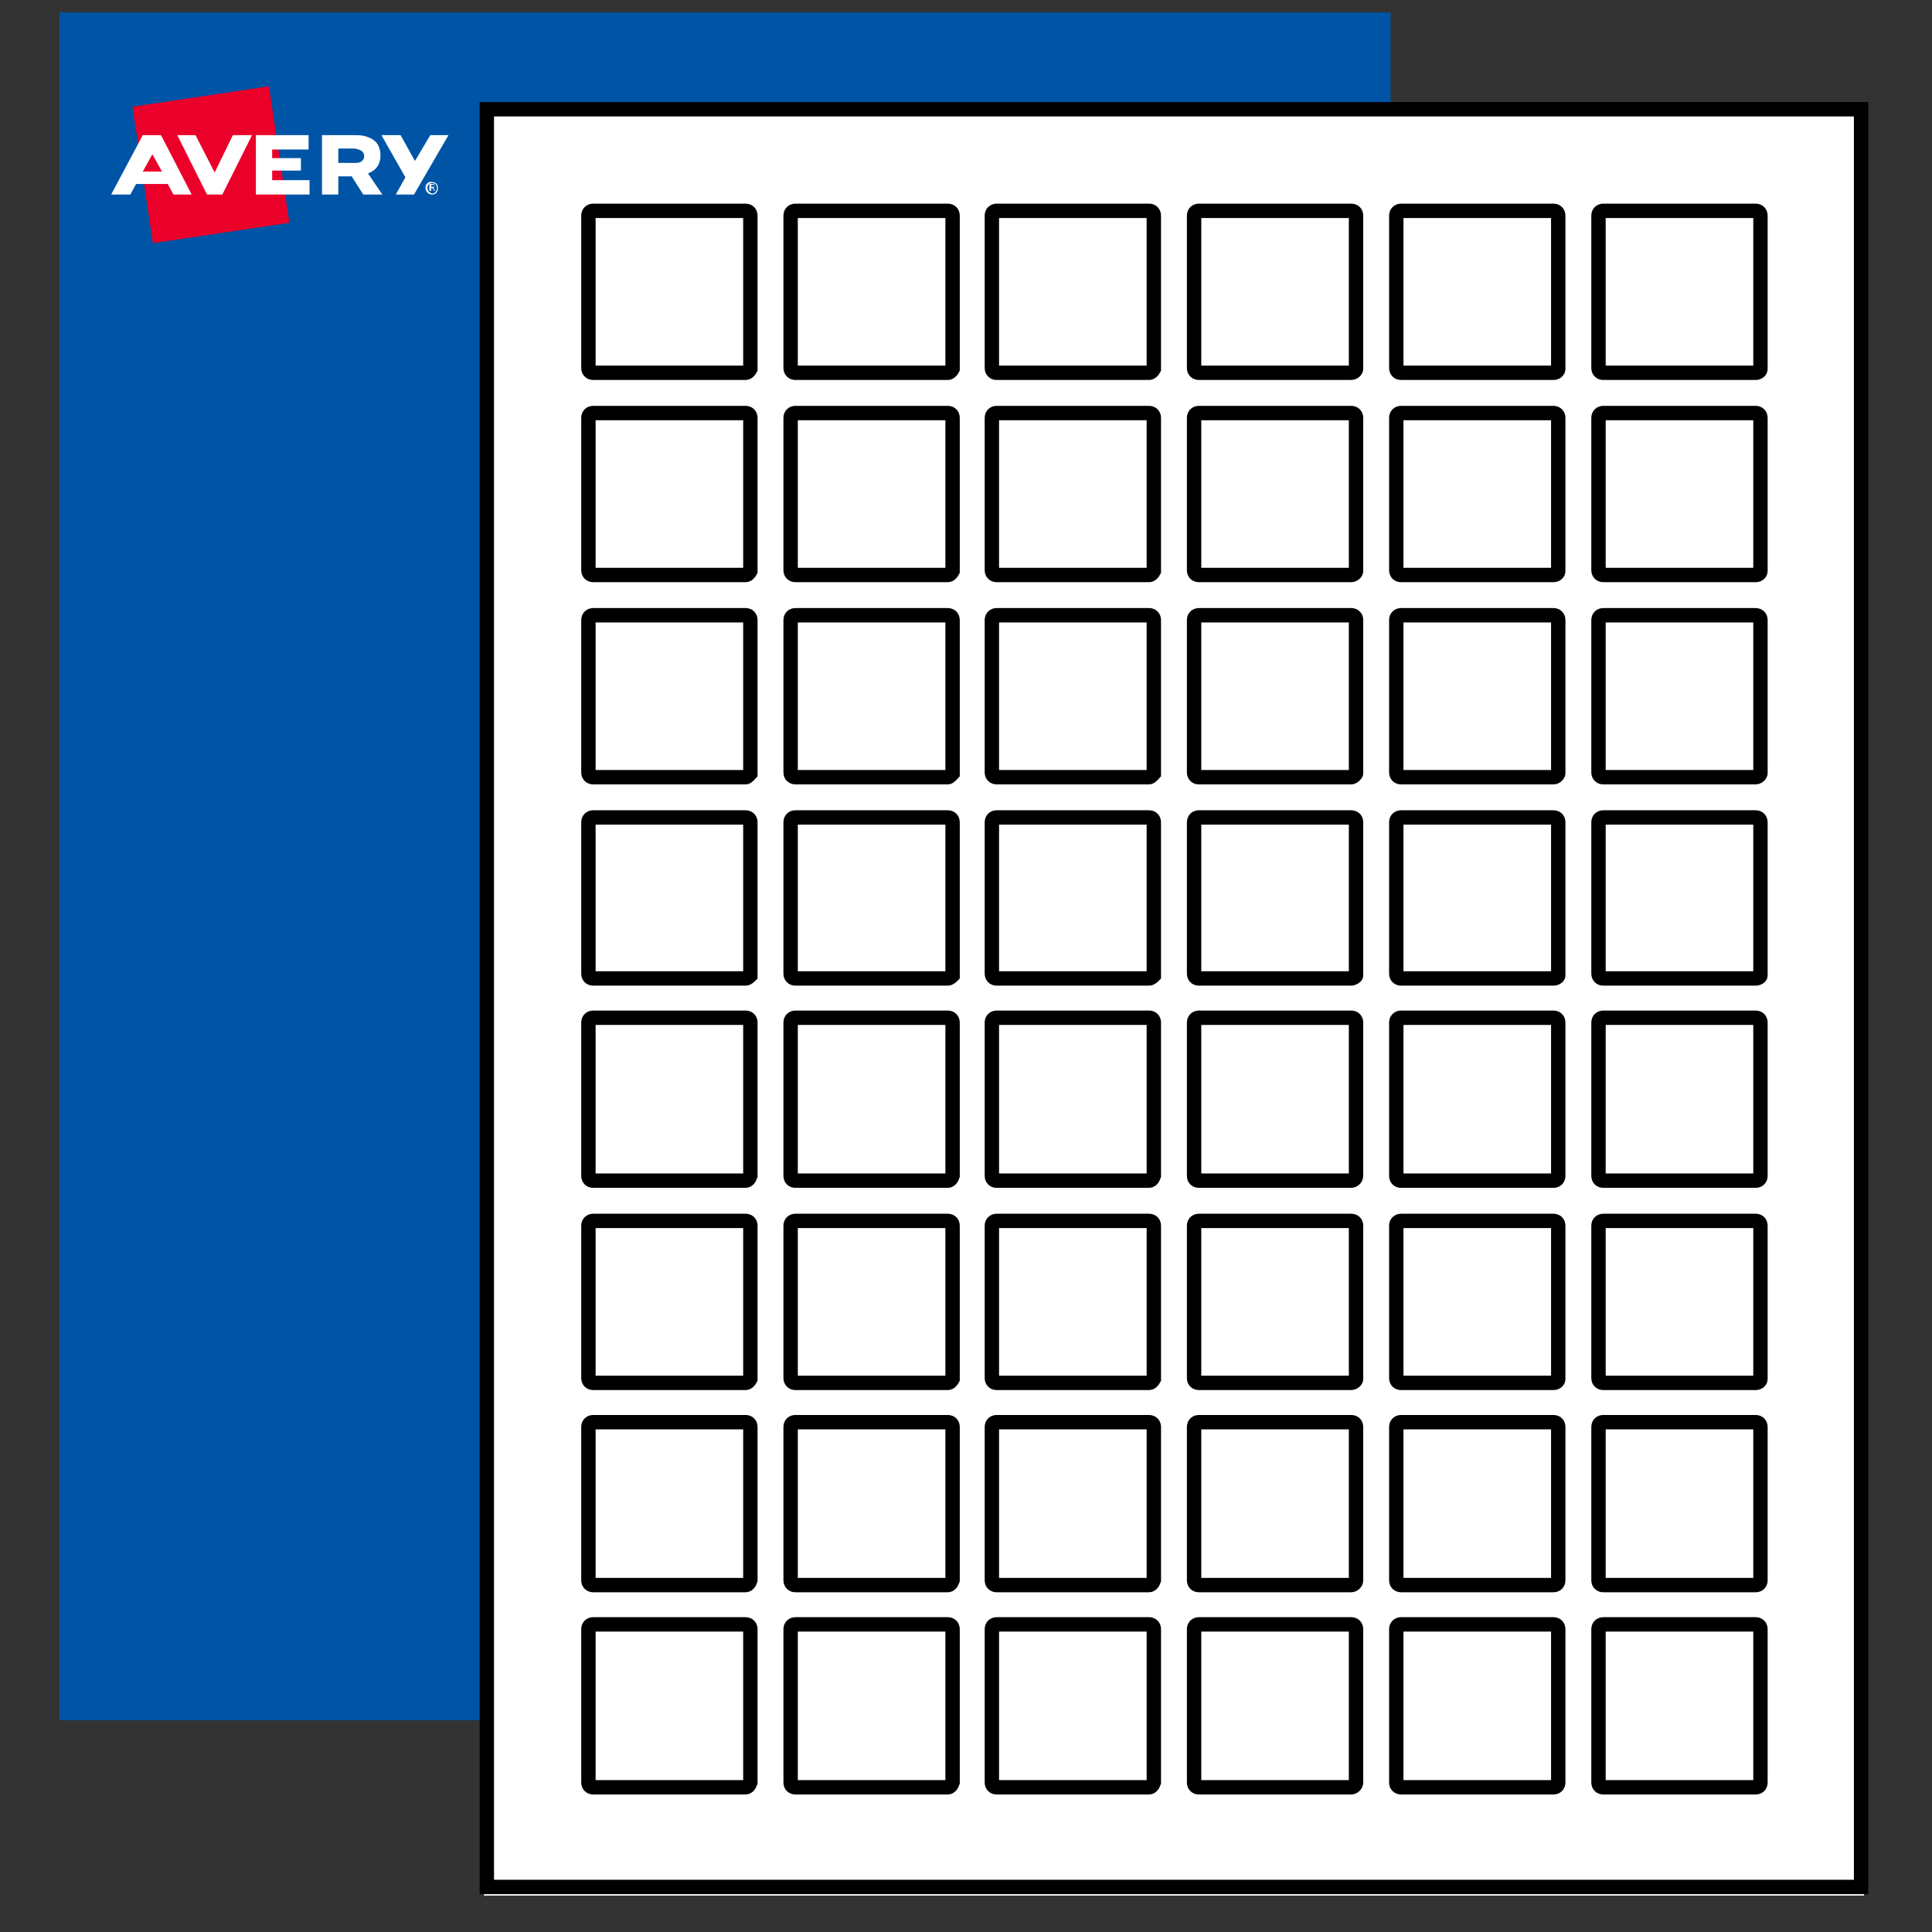
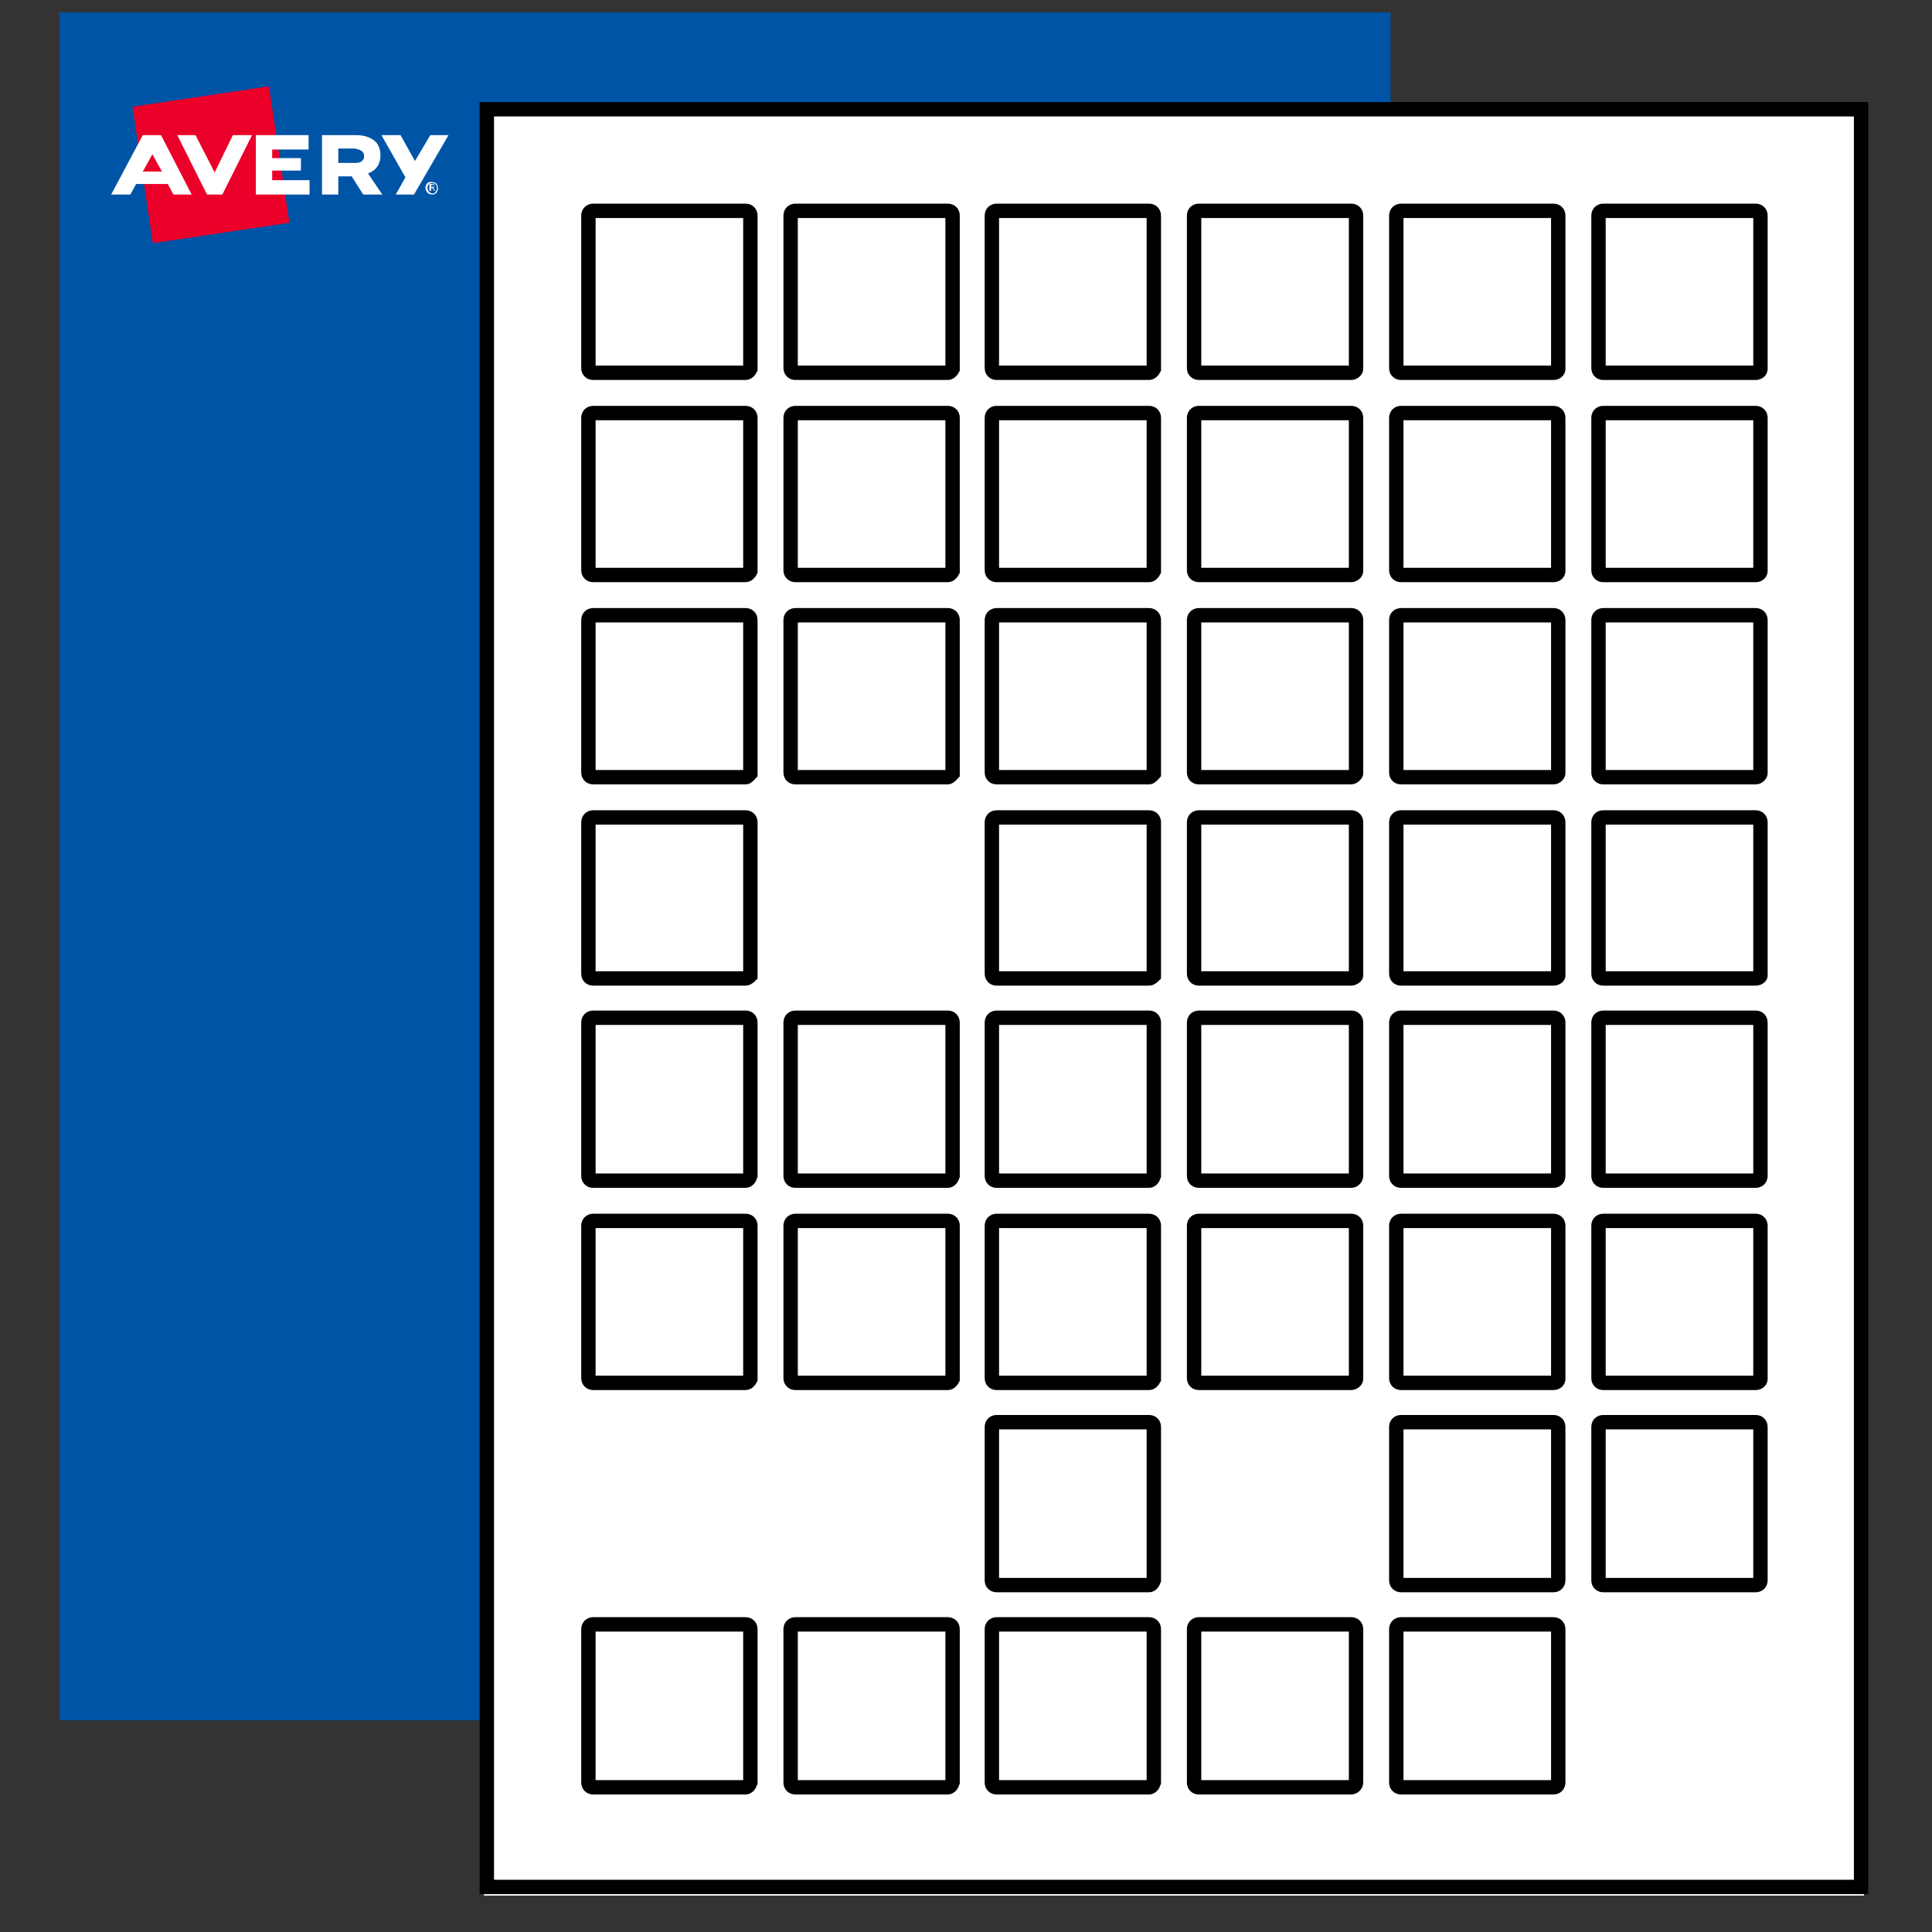
<svg xmlns="http://www.w3.org/2000/svg" version="1.1" id="Layer_1" x="0px" y="0px" viewBox="0 0 201.6 201.6" style="enable-background:new 0 0 201.6 201.6;" xml:space="preserve">
  <rect x="0" y="0" width="201.6" height="201.6" fill="#333333" stroke="none" />
  <style type="text/css">
	.st0{fill:#0054A6;}
	.st1{fill:#EA0029;}
	.st2{fill:#FFFFFF;}
	.st3{fill:none;stroke:#000000;stroke-width:1.5;stroke-linecap:square;stroke-miterlimit:10;}
</style>
  <g>
    <rect x="6.2" y="1.3" class="st0" width="138.9" height="178.2" />
    <g>
      <rect x="14.8" y="10" transform="matrix(0.989 -0.148 0.148 0.989 -2.294 3.435)" class="st1" width="14.4" height="14.4" />
      <path class="st2" d="M14.9,14.1l-3.3,6.2h2l0.6-1.1h3.3l0.6,1.1H20l-3.2-6.2H14.9z M14.9,17.9l1-1.8l1,1.8H14.9z" />
      <path class="st2" d="M39.7,16.2L39.7,16.2c0-0.6-0.2-1.1-0.5-1.4c-0.4-0.4-1.1-0.7-2-0.7h-3.6v6.2h1.7v-1.9h1.4l1.2,1.9h2    l-1.5-2.2C39.2,17.8,39.7,17.2,39.7,16.2 M38,16.3c0,0.4-0.3,0.7-0.9,0.7h-1.8v-1.5H37C37.6,15.6,38,15.8,38,16.3L38,16.3z" />
      <polygon class="st2" points="44.9,14.1 43.3,16.8 41.8,14.1 39.8,14.1 42.3,18.5 41.3,20.3 43.2,20.3 46.8,14.1   " />
      <polygon class="st2" points="28.4,17.8 31.4,17.8 31.4,16.5 28.4,16.5 28.4,15.6 32.2,15.6 32.2,14.1 26.7,14.1 26.7,20.3     32.3,20.3 32.3,18.8 28.4,18.8   " />
      <polygon class="st2" points="22.4,18 20.4,14.1 18.5,14.1 21.6,20.3 23.2,20.3 26.3,14.1 24.3,14.1   " />
      <path class="st2" d="M45,19.3h0.2c0.1,0,0.2,0,0.2,0.1c0,0.1-0.1,0.1-0.2,0.1H45V19.3z M44.8,19.9H45v-0.3h0.1l0.2,0.3h0.1    l-0.2-0.3c0.1,0,0.2-0.1,0.2-0.2c0-0.1-0.1-0.2-0.3-0.2h-0.3V19.9z M44.6,19.6c0-0.3,0.2-0.5,0.5-0.5c0.3,0,0.5,0.2,0.5,0.5    c0,0.3-0.2,0.6-0.5,0.6C44.8,20.1,44.6,19.9,44.6,19.6 M44.4,19.6c0,0.4,0.3,0.7,0.7,0.7c0.4,0,0.6-0.3,0.6-0.7    c0-0.4-0.3-0.6-0.6-0.6C44.7,18.9,44.4,19.2,44.4,19.6" />
    </g>
  </g>
  <rect x="50.5" y="11" class="st2" width="144" height="186.8" />
  <g>
    <rect x="50.8" y="11.4" class="st3" width="143.4" height="185.5" />
    <g>
      <g>
        <path class="st3" d="M77.8,186.5H61.9c-0.3,0-0.5-0.2-0.5-0.5v-16c0-0.3,0.2-0.5,0.5-0.5h15.9c0.3,0,0.5,0.2,0.5,0.5v16     C78.2,186.3,78,186.5,77.8,186.5z" />
        <path class="st3" d="M98.9,186.5H83c-0.3,0-0.5-0.2-0.5-0.5v-16c0-0.3,0.2-0.5,0.5-0.5h15.9c0.3,0,0.5,0.2,0.5,0.5v16     C99.3,186.3,99.1,186.5,98.9,186.5z" />
        <path class="st3" d="M119.9,186.5h-15.9c-0.3,0-0.5-0.2-0.5-0.5v-16c0-0.3,0.2-0.5,0.5-0.5h15.9c0.3,0,0.5,0.2,0.5,0.5v16     C120.3,186.3,120.1,186.5,119.9,186.5z" />
        <path class="st3" d="M141,186.5h-15.9c-0.3,0-0.5-0.2-0.5-0.5v-16c0-0.3,0.2-0.5,0.5-0.5H141c0.3,0,0.5,0.2,0.5,0.5v16     C141.5,186.3,141.2,186.5,141,186.5z" />
        <path class="st3" d="M162.1,186.5h-15.9c-0.3,0-0.5-0.2-0.5-0.5v-16c0-0.3,0.2-0.5,0.5-0.5h15.9c0.3,0,0.5,0.2,0.5,0.5v16     C162.6,186.3,162.4,186.5,162.1,186.5z" />
-         <path class="st3" d="M183.2,186.5h-15.9c-0.3,0-0.5-0.2-0.5-0.5v-16c0-0.3,0.2-0.5,0.5-0.5h15.9c0.3,0,0.5,0.2,0.5,0.5v16     C183.7,186.3,183.5,186.5,183.2,186.5z" />
      </g>
      <g>
-         <path class="st3" d="M77.8,165.4H61.9c-0.3,0-0.5-0.2-0.5-0.5v-16c0-0.3,0.2-0.5,0.5-0.5h15.9c0.3,0,0.5,0.2,0.5,0.5v16     C78.2,165.2,78,165.4,77.8,165.4z" />
-         <path class="st3" d="M98.9,165.4H83c-0.3,0-0.5-0.2-0.5-0.5v-16c0-0.3,0.2-0.5,0.5-0.5h15.9c0.3,0,0.5,0.2,0.5,0.5v16     C99.3,165.2,99.1,165.4,98.9,165.4z" />
        <path class="st3" d="M119.9,165.4h-15.9c-0.3,0-0.5-0.2-0.5-0.5v-16c0-0.3,0.2-0.5,0.5-0.5h15.9c0.3,0,0.5,0.2,0.5,0.5v16     C120.3,165.2,120.1,165.4,119.9,165.4z" />
-         <path class="st3" d="M141,165.4h-15.9c-0.3,0-0.5-0.2-0.5-0.5v-16c0-0.3,0.2-0.5,0.5-0.5H141c0.3,0,0.5,0.2,0.5,0.5v16     C141.5,165.2,141.2,165.4,141,165.4z" />
        <path class="st3" d="M162.1,165.4h-15.9c-0.3,0-0.5-0.2-0.5-0.5v-16c0-0.3,0.2-0.5,0.5-0.5h15.9c0.3,0,0.5,0.2,0.5,0.5v16     C162.6,165.2,162.4,165.4,162.1,165.4z" />
        <path class="st3" d="M183.2,165.4h-15.9c-0.3,0-0.5-0.2-0.5-0.5v-16c0-0.3,0.2-0.5,0.5-0.5h15.9c0.3,0,0.5,0.2,0.5,0.5v16     C183.7,165.2,183.5,165.4,183.2,165.4z" />
      </g>
      <g>
        <path class="st3" d="M77.8,144.3H61.9c-0.3,0-0.5-0.2-0.5-0.5v-15.9c0-0.3,0.2-0.5,0.5-0.5h15.9c0.3,0,0.5,0.2,0.5,0.5v16     C78.2,144.1,78,144.3,77.8,144.3z" />
        <path class="st3" d="M98.9,144.3H83c-0.3,0-0.5-0.2-0.5-0.5v-15.9c0-0.3,0.2-0.5,0.5-0.5h15.9c0.3,0,0.5,0.2,0.5,0.5v16     C99.3,144.1,99.1,144.3,98.9,144.3z" />
        <path class="st3" d="M119.9,144.3h-15.9c-0.3,0-0.5-0.2-0.5-0.5v-15.9c0-0.3,0.2-0.5,0.5-0.5h15.9c0.3,0,0.5,0.2,0.5,0.5v16     C120.3,144.1,120.1,144.3,119.9,144.3z" />
        <path class="st3" d="M141,144.3h-15.9c-0.3,0-0.5-0.2-0.5-0.5v-15.9c0-0.3,0.2-0.5,0.5-0.5H141c0.3,0,0.5,0.2,0.5,0.5v16     C141.5,144.1,141.2,144.3,141,144.3z" />
        <path class="st3" d="M162.1,144.3h-15.9c-0.3,0-0.5-0.2-0.5-0.5v-15.9c0-0.3,0.2-0.5,0.5-0.5h15.9c0.3,0,0.5,0.2,0.5,0.5v16     C162.6,144.1,162.4,144.3,162.1,144.3z" />
        <path class="st3" d="M183.2,144.3h-15.9c-0.3,0-0.5-0.2-0.5-0.5v-15.9c0-0.3,0.2-0.5,0.5-0.5h15.9c0.3,0,0.5,0.2,0.5,0.5v16     C183.7,144.1,183.5,144.3,183.2,144.3z" />
      </g>
      <g>
        <path class="st3" d="M77.8,123.2H61.9c-0.3,0-0.5-0.2-0.5-0.5v-16c0-0.3,0.2-0.5,0.5-0.5h15.9c0.3,0,0.5,0.2,0.5,0.5v16     C78.2,123,78,123.2,77.8,123.2z" />
        <path class="st3" d="M98.9,123.2H83c-0.3,0-0.5-0.2-0.5-0.5v-16c0-0.3,0.2-0.5,0.5-0.5h15.9c0.3,0,0.5,0.2,0.5,0.5v16     C99.3,123,99.1,123.2,98.9,123.2z" />
        <path class="st3" d="M119.9,123.2h-15.9c-0.3,0-0.5-0.2-0.5-0.5v-16c0-0.3,0.2-0.5,0.5-0.5h15.9c0.3,0,0.5,0.2,0.5,0.5v16     C120.3,123,120.1,123.2,119.9,123.2z" />
        <path class="st3" d="M141,123.2h-15.9c-0.3,0-0.5-0.2-0.5-0.5v-16c0-0.3,0.2-0.5,0.5-0.5H141c0.3,0,0.5,0.2,0.5,0.5v16     C141.5,123,141.2,123.2,141,123.2z" />
        <path class="st3" d="M162.1,123.2h-15.9c-0.3,0-0.5-0.2-0.5-0.5v-16c0-0.3,0.2-0.5,0.5-0.5h15.9c0.3,0,0.5,0.2,0.5,0.5v16     C162.6,123,162.4,123.2,162.1,123.2z" />
        <path class="st3" d="M183.2,123.2h-15.9c-0.3,0-0.5-0.2-0.5-0.5v-16c0-0.3,0.2-0.5,0.5-0.5h15.9c0.3,0,0.5,0.2,0.5,0.5v16     C183.7,123,183.5,123.2,183.2,123.2z" />
      </g>
      <g>
        <path class="st3" d="M77.8,102.1H61.9c-0.3,0-0.5-0.2-0.5-0.5V85.8c0-0.3,0.2-0.5,0.5-0.5h15.9c0.3,0,0.5,0.2,0.5,0.5v16     C78.2,101.9,78,102.1,77.8,102.1z" />
-         <path class="st3" d="M98.9,102.1H83c-0.3,0-0.5-0.2-0.5-0.5V85.8c0-0.3,0.2-0.5,0.5-0.5h15.9c0.3,0,0.5,0.2,0.5,0.5v16     C99.3,101.9,99.1,102.1,98.9,102.1z" />
        <path class="st3" d="M119.9,102.1h-15.9c-0.3,0-0.5-0.2-0.5-0.5V85.8c0-0.3,0.2-0.5,0.5-0.5h15.9c0.3,0,0.5,0.2,0.5,0.5v16     C120.3,101.9,120.1,102.1,119.9,102.1z" />
        <path class="st3" d="M141,102.1h-15.9c-0.3,0-0.5-0.2-0.5-0.5V85.8c0-0.3,0.2-0.5,0.5-0.5H141c0.3,0,0.5,0.2,0.5,0.5v16     C141.5,101.9,141.2,102.1,141,102.1z" />
        <path class="st3" d="M162.1,102.1h-15.9c-0.3,0-0.5-0.2-0.5-0.5V85.8c0-0.3,0.2-0.5,0.5-0.5h15.9c0.3,0,0.5,0.2,0.5,0.5v16     C162.6,101.9,162.4,102.1,162.1,102.1z" />
        <path class="st3" d="M183.2,102.1h-15.9c-0.3,0-0.5-0.2-0.5-0.5V85.8c0-0.3,0.2-0.5,0.5-0.5h15.9c0.3,0,0.5,0.2,0.5,0.5v16     C183.7,101.9,183.5,102.1,183.2,102.1z" />
      </g>
      <g>
        <path class="st3" d="M77.8,81.1H61.9c-0.3,0-0.5-0.2-0.5-0.5V64.7c0-0.3,0.2-0.5,0.5-0.5h15.9c0.3,0,0.5,0.2,0.5,0.5v16     C78.2,80.8,78,81.1,77.8,81.1z" />
        <path class="st3" d="M98.9,81.1H83c-0.3,0-0.5-0.2-0.5-0.5V64.7c0-0.3,0.2-0.5,0.5-0.5h15.9c0.3,0,0.5,0.2,0.5,0.5v16     C99.3,80.8,99.1,81.1,98.9,81.1z" />
        <path class="st3" d="M119.9,81.1h-15.9c-0.3,0-0.5-0.2-0.5-0.5V64.7c0-0.3,0.2-0.5,0.5-0.5h15.9c0.3,0,0.5,0.2,0.5,0.5v16     C120.3,80.8,120.1,81.1,119.9,81.1z" />
        <path class="st3" d="M141,81.1h-15.9c-0.3,0-0.5-0.2-0.5-0.5V64.7c0-0.3,0.2-0.5,0.5-0.5H141c0.3,0,0.5,0.2,0.5,0.5v16     C141.5,80.8,141.2,81.1,141,81.1z" />
        <path class="st3" d="M162.1,81.1h-15.9c-0.3,0-0.5-0.2-0.5-0.5V64.7c0-0.3,0.2-0.5,0.5-0.5h15.9c0.3,0,0.5,0.2,0.5,0.5v16     C162.6,80.8,162.4,81.1,162.1,81.1z" />
        <path class="st3" d="M183.2,81.1h-15.9c-0.3,0-0.5-0.2-0.5-0.5V64.7c0-0.3,0.2-0.5,0.5-0.5h15.9c0.3,0,0.5,0.2,0.5,0.5v16     C183.7,80.8,183.5,81.1,183.2,81.1z" />
      </g>
      <g>
        <path class="st3" d="M77.8,60H61.9c-0.3,0-0.5-0.2-0.5-0.5V43.6c0-0.3,0.2-0.5,0.5-0.5h15.9c0.3,0,0.5,0.2,0.5,0.5v16     C78.2,59.8,78,60,77.8,60z" />
        <path class="st3" d="M98.9,60H83c-0.3,0-0.5-0.2-0.5-0.5V43.6c0-0.3,0.2-0.5,0.5-0.5h15.9c0.3,0,0.5,0.2,0.5,0.5v16     C99.3,59.8,99.1,60,98.9,60z" />
        <path class="st3" d="M119.9,60h-15.9c-0.3,0-0.5-0.2-0.5-0.5V43.6c0-0.3,0.2-0.5,0.5-0.5h15.9c0.3,0,0.5,0.2,0.5,0.5v16     C120.3,59.8,120.1,60,119.9,60z" />
        <path class="st3" d="M141,60h-15.9c-0.3,0-0.5-0.2-0.5-0.5V43.6c0-0.3,0.2-0.5,0.5-0.5H141c0.3,0,0.5,0.2,0.5,0.5v16     C141.5,59.8,141.2,60,141,60z" />
        <path class="st3" d="M162.1,60h-15.9c-0.3,0-0.5-0.2-0.5-0.5V43.6c0-0.3,0.2-0.5,0.5-0.5h15.9c0.3,0,0.5,0.2,0.5,0.5v16     C162.6,59.8,162.4,60,162.1,60z" />
        <path class="st3" d="M183.2,60h-15.9c-0.3,0-0.5-0.2-0.5-0.5V43.6c0-0.3,0.2-0.5,0.5-0.5h15.9c0.3,0,0.5,0.2,0.5,0.5v16     C183.7,59.8,183.5,60,183.2,60z" />
      </g>
      <g>
        <path class="st3" d="M77.8,38.9H61.9c-0.3,0-0.5-0.2-0.5-0.5V22.5c0-0.3,0.2-0.5,0.5-0.5h15.9c0.3,0,0.5,0.2,0.5,0.5v16     C78.2,38.7,78,38.9,77.8,38.9z" />
        <path class="st3" d="M98.9,38.9H83c-0.3,0-0.5-0.2-0.5-0.5V22.5c0-0.3,0.2-0.5,0.5-0.5h15.9c0.3,0,0.5,0.2,0.5,0.5v16     C99.3,38.7,99.1,38.9,98.9,38.9z" />
        <path class="st3" d="M119.9,38.9h-15.9c-0.3,0-0.5-0.2-0.5-0.5V22.5c0-0.3,0.2-0.5,0.5-0.5h15.9c0.3,0,0.5,0.2,0.5,0.5v16     C120.3,38.7,120.1,38.9,119.9,38.9z" />
        <path class="st3" d="M141,38.9h-15.9c-0.3,0-0.5-0.2-0.5-0.5V22.5c0-0.3,0.2-0.5,0.5-0.5H141c0.3,0,0.5,0.2,0.5,0.5v16     C141.5,38.7,141.2,38.9,141,38.9z" />
        <path class="st3" d="M162.1,38.9h-15.9c-0.3,0-0.5-0.2-0.5-0.5V22.5c0-0.3,0.2-0.5,0.5-0.5h15.9c0.3,0,0.5,0.2,0.5,0.5v16     C162.6,38.7,162.4,38.9,162.1,38.9z" />
        <path class="st3" d="M183.2,38.9h-15.9c-0.3,0-0.5-0.2-0.5-0.5V22.5c0-0.3,0.2-0.5,0.5-0.5h15.9c0.3,0,0.5,0.2,0.5,0.5v16     C183.7,38.7,183.5,38.9,183.2,38.9z" />
      </g>
    </g>
  </g>
</svg>